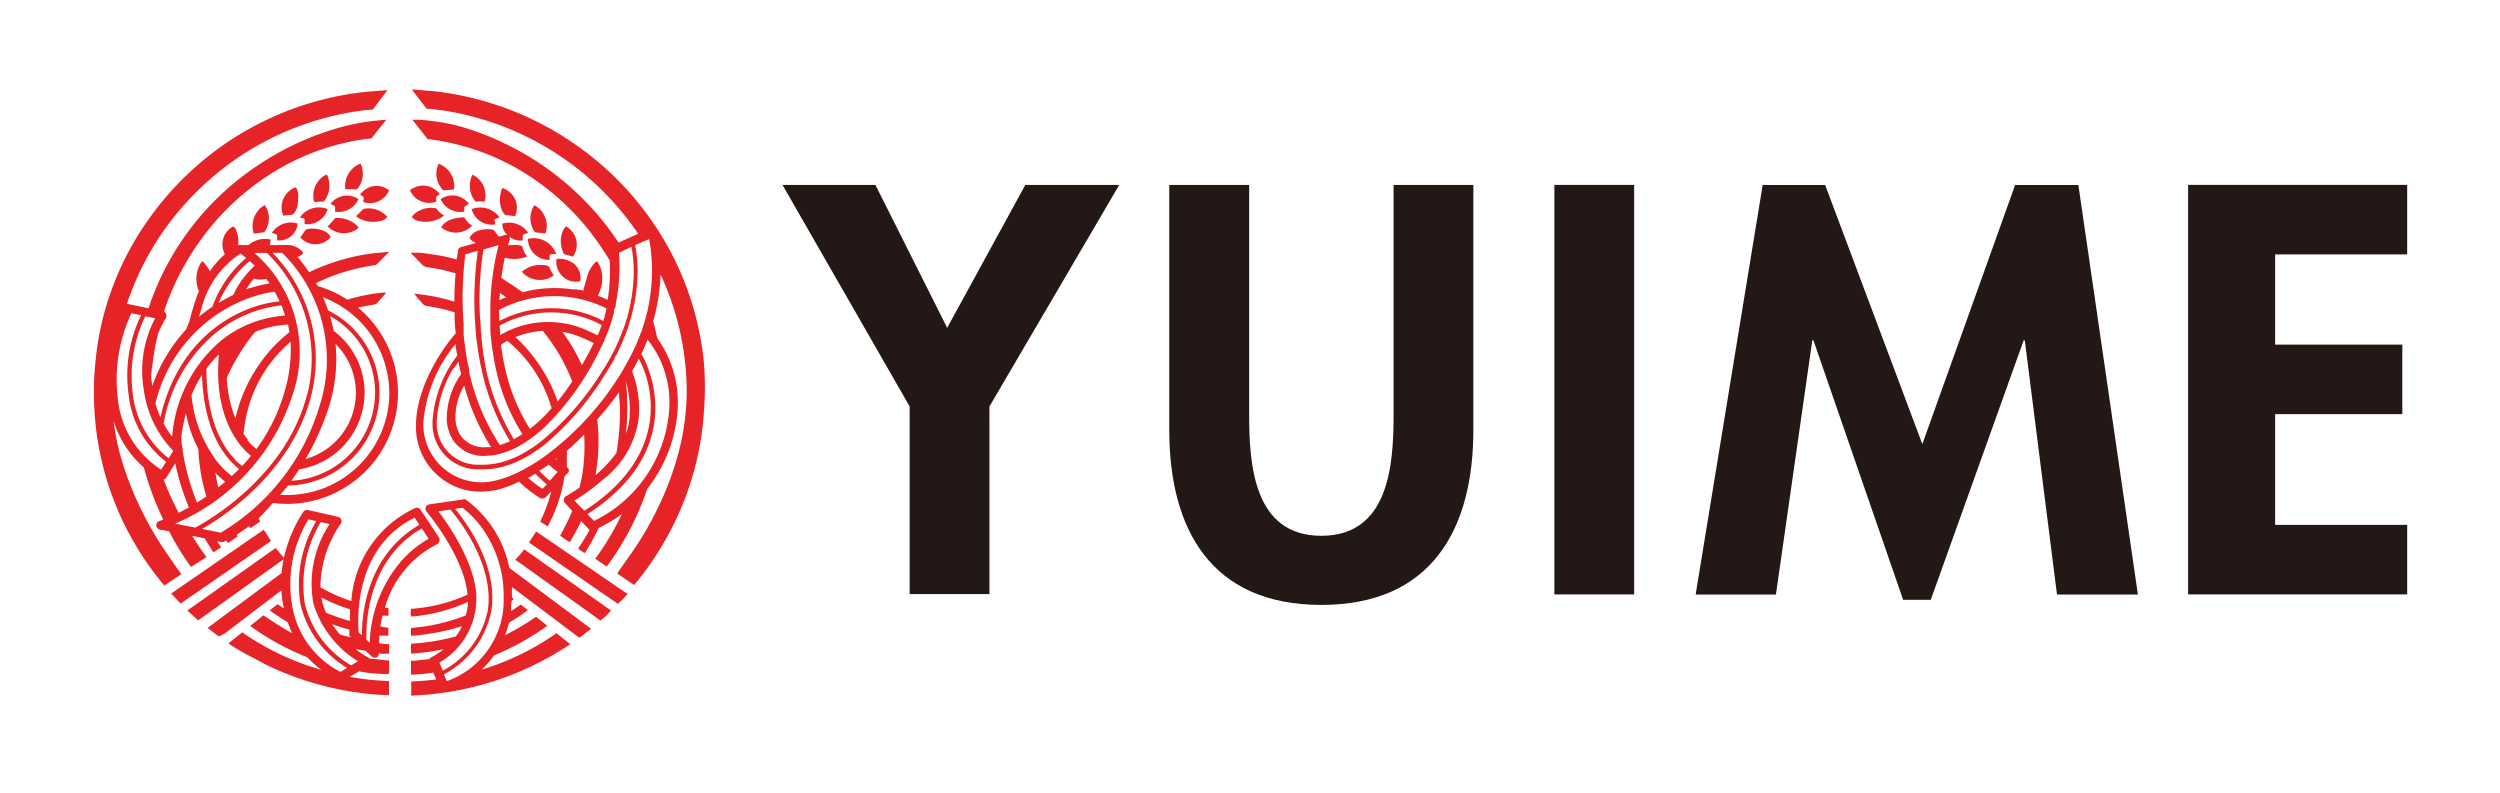
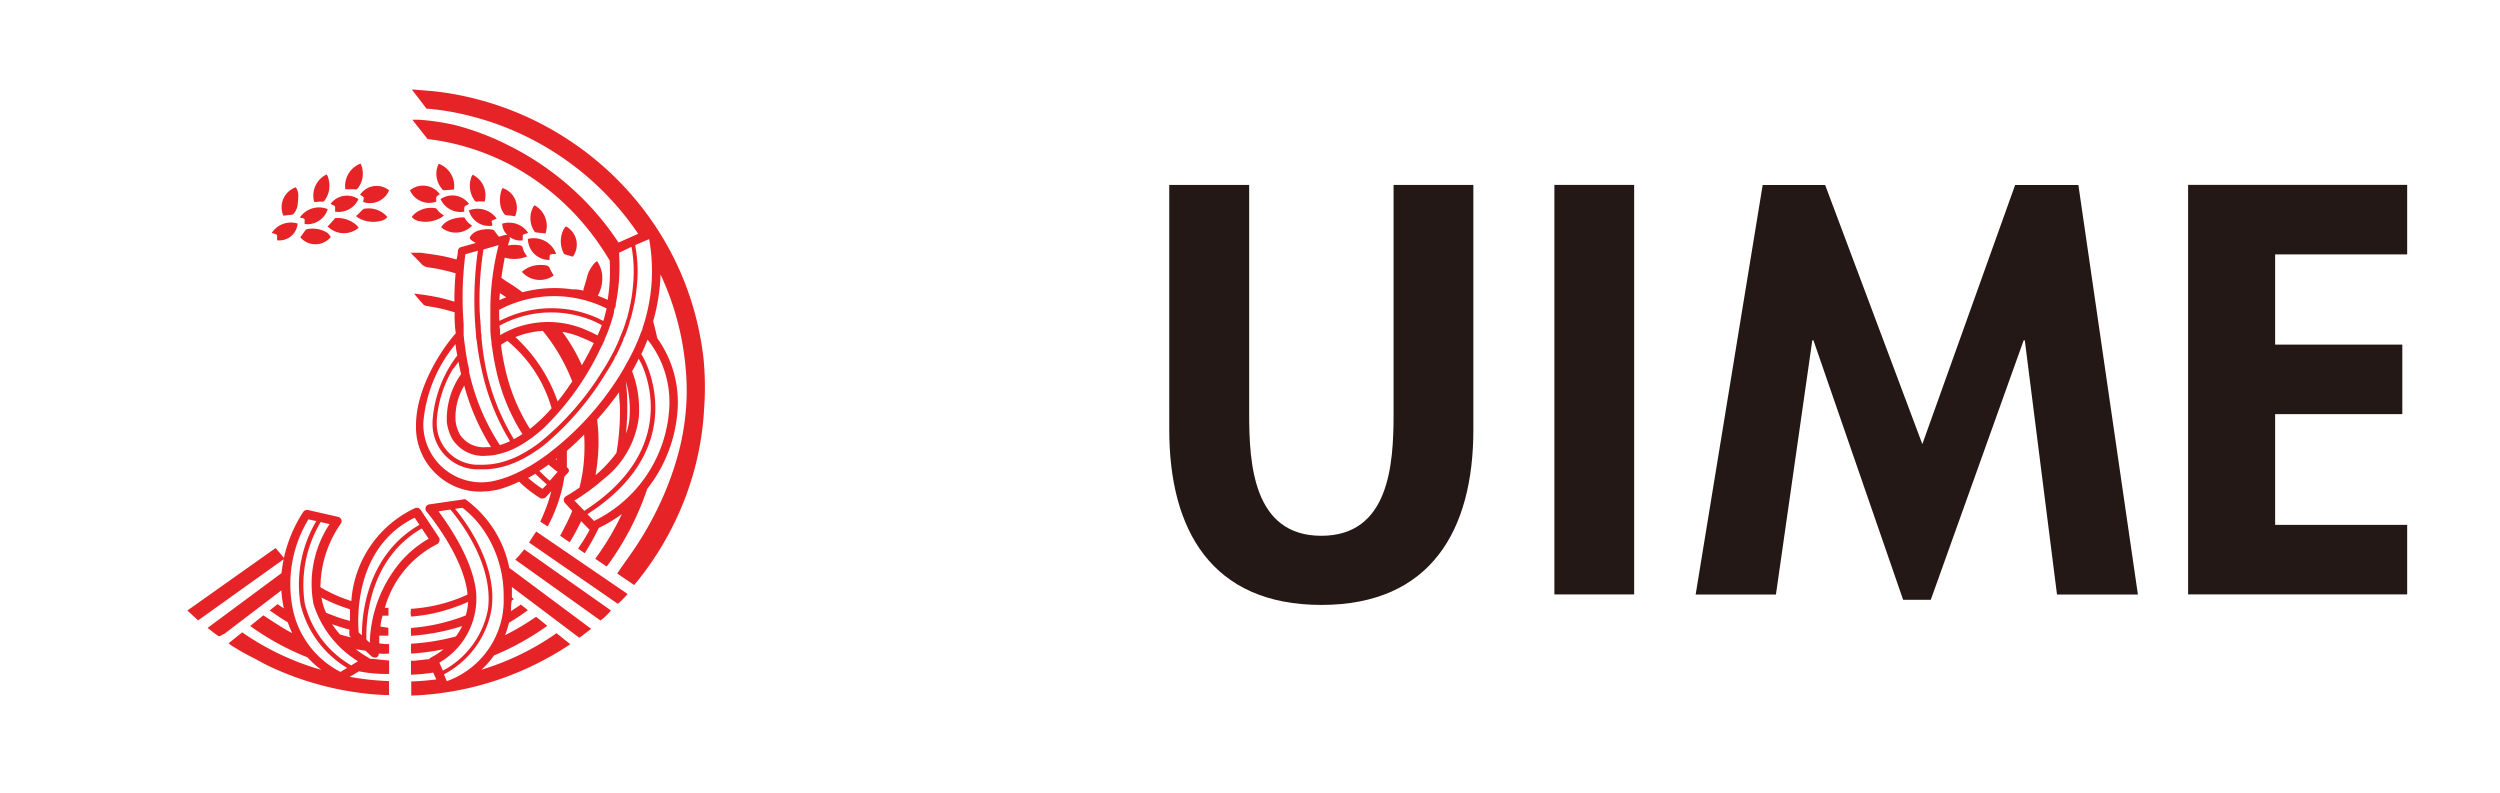
<svg xmlns="http://www.w3.org/2000/svg" width="268" height="85" viewBox="0 0 268 85">
  <g id="グループ_1703" data-name="グループ 1703" transform="translate(-445 -4333)">
    <rect id="長方形_1743" data-name="長方形 1743" width="268" height="85" transform="translate(445 4333)" fill="#fff" />
    <g id="グループ_1702" data-name="グループ 1702">
      <path id="パス_7642" data-name="パス 7642" d="M118.925,83.494a33.153,33.153,0,0,0-1.167-5.724,31.927,31.927,0,0,0-4.812-9.691,32.552,32.552,0,0,0-8.136-7.842,32.931,32.931,0,0,0-14.022-5.362c-.952-.134-1.9-.174-2.855-.268h-.268a2.251,2.251,0,0,0,.147.2l1.421,1.85h.2a28.465,28.465,0,0,1,4.839.871,30.835,30.835,0,0,1,17.641,12.534L109.809,71c-.482-.71-.978-1.421-1.514-2.091a30.352,30.352,0,0,0-10.282-8.324,28.316,28.316,0,0,0-5.831-2.2,25.046,25.046,0,0,0-3.766-.549h-.7l.2.268,1.42,1.8.711.094a25.664,25.664,0,0,1,8.19,2.681A26.871,26.871,0,0,1,106.874,70a30.31,30.31,0,0,1,1.984,2.922,19.82,19.82,0,0,1-.215,4.222c-.362-.174-.71-.308-1.059-.442a3.888,3.888,0,0,0,.483-1.81,3.138,3.138,0,0,0-.563-1.9l-.174.121a3.447,3.447,0,0,0-.9,1.581c-.107.443-.254.885-.388,1.341a.6.6,0,0,1,0,.12,4.058,4.058,0,0,0-1.166-.134,13.4,13.4,0,0,0-5.362.309c-.577-.429-1.167-.831-1.783-1.207l-.483-.335c.108-.844.242-1.568.362-2.171a3.65,3.65,0,0,0,2.413-.134,2.175,2.175,0,0,1-.5-.952.27.27,0,0,0-.228-.215,3.4,3.4,0,0,0-1.34,0,5.319,5.319,0,0,1,.161-.536.528.528,0,0,0,0-.4,1.89,1.89,0,0,0,1.42.389v-.3c0-.308,0-.322.309-.416l.281-.08a2.453,2.453,0,0,0-2.788-.992,1.732,1.732,0,0,0,.563,1.22.478.478,0,0,0-.308,0l-.617.174c-.147-.2-.3-.375-.429-.576a.386.386,0,0,0-.281-.188,3.194,3.194,0,0,0-1.341.067,1.7,1.7,0,0,0-.951.59c-.161.214-.161.254,0,.429a2.128,2.128,0,0,0,.549.348l-1.6.443a.468.468,0,0,0-.335.362,4.2,4.2,0,0,1-.148.965c-.455-.121-.911-.242-1.34-.335-.818-.161-1.662-.269-2.507-.389H87.531l.161.188c.321.321.643.643.951.978a1.125,1.125,0,0,0,.751.4,19.434,19.434,0,0,1,2.949.644c-.08.844-.134,1.876-.134,3.042a18.007,18.007,0,0,0-2.681-.643c-.509-.094-1.019-.147-1.608-.228a.588.588,0,0,0,.093.161c.295.349.59.7.9,1.032a.617.617,0,0,0,.268.121l.992.174a17.921,17.921,0,0,1,2.064.523,14.481,14.481,0,0,0,.121,2.252c-1.716,1.93-4.25,6-4.263,9.839a6.917,6.917,0,0,0,2.654,5.657A6.7,6.7,0,0,0,95,97.7a8.956,8.956,0,0,0,1.944-.228,12.089,12.089,0,0,0,2.2-.844,12.81,12.81,0,0,0,2.319,1.8.441.441,0,0,0,.228,0,.456.456,0,0,0,.349-.161l.563-.616a16.855,16.855,0,0,1-.805,2.4l-.375.871.778.51a1.186,1.186,0,0,0,.134-.228,17.12,17.12,0,0,0,1.34-3.485A13.805,13.805,0,0,0,104,96.1l.309-.335a.46.46,0,0,0,.187-.336.469.469,0,0,0-.228-.335V93.333c.63-.549,1.247-1.139,1.85-1.742a19.114,19.114,0,0,1-.161,4.021c-.093.563-.2,1.126-.335,1.662-.831.577-1.421.9-1.434.912a.473.473,0,0,0-.134.724l.791.858a18.68,18.68,0,0,1-.858,1.823c-.134.281-.282.549-.443.844l.966.657h.08l.107-.161c.4-.684.764-1.34,1.1-2.064l.912.938a19.08,19.08,0,0,1-1.059,1.729l-.174.282.657.456h.067l.08-.121a25.967,25.967,0,0,0,1.408-2.56,14.479,14.479,0,0,0,2.479-1.488,28.6,28.6,0,0,1-2.305,4.021l-.55.778,1.22.831.215-.282a30.087,30.087,0,0,0,4.021-7.708l.121-.348a15.271,15.271,0,0,0,3.244-8.378,11.809,11.809,0,0,0-2.172-7.761c-.134-.617-.282-1.22-.442-1.823a20.374,20.374,0,0,0,.79-5.014A29.733,29.733,0,0,1,117.035,84.9a24.234,24.234,0,0,1,0,3.941,26.48,26.48,0,0,1-.7,4.316,32.7,32.7,0,0,1-1.6,4.732,35.616,35.616,0,0,1-3.083,5.724c-.63.951-1.34,1.89-1.984,2.868l1.81,1.234.456-.55a32.874,32.874,0,0,0,3.767-5.925A32.081,32.081,0,0,0,118.2,94.3a31.109,31.109,0,0,0,.777-5.442,31.793,31.793,0,0,0-.053-5.362M97.088,76.417l.684.455a7.546,7.546,0,0,0-.737.309c.013-.255.04-.51.053-.764m-.08,1.8a12.577,12.577,0,0,1,11.515-.148c-.094.443-.215.885-.349,1.341-.255-.134-.509-.268-.791-.389a12.067,12.067,0,0,0-9.906.174l-.442.2c-.027-.415-.027-.8-.027-1.179m5.027,7.064a16.922,16.922,0,0,0-3.284-4.142,9.382,9.382,0,0,1,2.935-.67,20.7,20.7,0,0,1,1.662,2.359,21.426,21.426,0,0,1,1.5,3.056c-.536.805-1.059,1.528-1.569,2.158a16.075,16.075,0,0,0-1.246-2.761m.6,3.485a17.263,17.263,0,0,1-2.319,2.212,20.382,20.382,0,0,1-2.681-6.555c-.188-.831-.322-1.649-.429-2.453a5.9,5.9,0,0,1,.684-.429,14.482,14.482,0,0,1,4.745,7.225m1.153-8.19a8.811,8.811,0,0,1,1.85.523c.522.214,1.032.429,1.514.683-.429.858-.844,1.636-1.273,2.373a19.215,19.215,0,0,0-2.091-3.579m2.2-.349a10.149,10.149,0,0,0-8.874.7,5.141,5.141,0,0,0-.067-1.019l.617-.309a11.569,11.569,0,0,1,9.517-.16c.295.134.563.268.831.415-.134.362-.281.737-.455,1.1q-.767-.4-1.569-.724m-9.035-8.954a28.7,28.7,0,0,0-.884,6.408v2.734a11.324,11.324,0,0,0,.107,1.14c.04.388,0,.375.067.563l.08.576c.094.63.215,1.34.362,1.944a21.223,21.223,0,0,0,2.815,6.89c-.321.214-.616.388-.911.549a24.215,24.215,0,0,1-2.949-7.332,30.021,30.021,0,0,1-.523-3.593,1.511,1.511,0,0,0-.067-.549.723.723,0,0,0,0-.161c0-.684-.094-1.34-.121-2a34.338,34.338,0,0,1,.4-6.7Zm-3.565.979,1.34-.376a37.85,37.85,0,0,0-.187,9.062,1.623,1.623,0,0,0,.067.563,28.132,28.132,0,0,0,.576,3.351,24.619,24.619,0,0,0,2.989,7.44,6.571,6.571,0,0,1-1.086.415,23.4,23.4,0,0,1-3.2-7.439,3.756,3.756,0,0,1-.094-.376,1.736,1.736,0,0,1,0-.228,3.173,3.173,0,0,0-.134-.616c-.081-.443-.161-.871-.228-1.341l-.08-.6c-.068-.415-.108-.818-.148-1.22V79.714a36.325,36.325,0,0,1,.188-7.466M96.15,92.931h-.5a3.031,3.031,0,0,1-2.842-1.34,4.033,4.033,0,0,1-.469-1.448,6.6,6.6,0,0,1,.925-3.807,24.293,24.293,0,0,0,2.882,6.6m-3.5-9.169c.081.443.175.885.282,1.341A8.351,8.351,0,0,0,91.4,90.264a5.17,5.17,0,0,0,.576,1.782,3.914,3.914,0,0,0,3.687,1.81,5.177,5.177,0,0,0,1.045-.121l.509-.12.483-.148c.322-.12.67-.254,1.032-.429l.416-.227a10.226,10.226,0,0,0,.911-.563l.389-.269.375-.281.831-.684a29.366,29.366,0,0,0,6.287-8.807c.081-.147.148-.281.215-.429l.161-.321v-.094a11.2,11.2,0,0,0,.455-1.1l.161-.443c.148-.455.282-.911.389-1.34a.8.8,0,0,1,.107-.483c.107-.161.067-.321.094-.482a20.5,20.5,0,0,0,.335-5.416l1.341-.643a14.775,14.775,0,0,1,.187,3.86,18.357,18.357,0,0,1-.469,3l-.121.483a1.706,1.706,0,0,1-.147.469,10.547,10.547,0,0,1-.456,1.34c-.067.161-.12.309-.187.456q-.215.563-.483,1.126l-.214.442-.228.429c-.295.563-.63,1.14-1.006,1.716a30.247,30.247,0,0,1-6.7,7.641L101,92.7l-.389.268c-.322.215-.63.4-.938.577l-.416.228a7.967,7.967,0,0,1-.979.442l-.469.174-.5.148a7.9,7.9,0,0,1-2.064.281H94.89a4.423,4.423,0,0,1-4.571-4.27c0-.105,0-.21,0-.314V90.1a12.454,12.454,0,0,1,1.689-5.469,7.671,7.671,0,0,0,.643-.872m9,13.646a12.964,12.964,0,0,1-1.542-1.179c.269-.134.523-.282.791-.443.443.456.858.831,1.22,1.153Zm.791-.871a15.324,15.324,0,0,1-1.126-1.059,11.643,11.643,0,0,0,.992-.67,11.792,11.792,0,0,0,.965.777Zm.724-2.212-.107-.094.12-.093s-.013.12-.013.187m-.805-.75-.375.281-.4.282c-.322.227-.643.429-.965.63a3.47,3.47,0,0,1-.4.241c-.134.067-.577.335-.858.469l-.456.228-.456.2a10.825,10.825,0,0,1-1.742.59,6.22,6.22,0,0,1-7.829-6.1v-.081a15.122,15.122,0,0,1,3.459-8.431,7.7,7.7,0,0,0,.187,1.22,13.726,13.726,0,0,0-.9,1.34,12.935,12.935,0,0,0-1.756,5.7v.147a4.866,4.866,0,0,0,4.7,5.027c.1,0,.209,0,.314,0h.388a8.548,8.548,0,0,0,2.373-.348l.5-.161.483-.188c.308-.134.63-.281.938-.442a4.076,4.076,0,0,0,.415-.228c.322-.174.63-.375.952-.59l.389-.268.389-.281a30.843,30.843,0,0,0,6.7-7.748c.362-.55.67-1.086.965-1.609,0-.147.148-.3.228-.442l.215-.456c.187-.389.361-.764.509-1.139,0-.161.134-.309.188-.456.187-.483.348-.965.482-1.421a1.87,1.87,0,0,1,.148-.469l.12-.5a18.388,18.388,0,0,0,.536-3.271,14.894,14.894,0,0,0-.214-4.021l1.5-.644a19.125,19.125,0,0,1-.536,9.008l-.161.5a1.4,1.4,0,0,1-.174.483c-.161.469-.362.951-.576,1.434l-.228.483-.094.2c-.174.348-.349.683-.536,1.018s-.175.322-.268.483l-.269.482a31.252,31.252,0,0,1-7.855,8.821Zm8.218-7.681V85.8a11.354,11.354,0,0,1,.415,3.807,5.836,5.836,0,0,1-.389,1.863,27.707,27.707,0,0,0,0-5.576ZM107.49,90a33.609,33.609,0,0,0,2.373-2.95c0,.55.081,1.1.094,1.663a25.982,25.982,0,0,1-.375,4.839,14.178,14.178,0,0,1-2.239,2.386,22.764,22.764,0,0,0,.282-2.386A19.34,19.34,0,0,0,107.517,90Zm-2.412,8.659a21.043,21.043,0,0,0,3.1-2.279,9.867,9.867,0,0,0,3.807-6.7,11.451,11.451,0,0,0-.724-4.893,14.193,14.193,0,0,0,.711-1.34c.107.2.214.4.308.6.71,1.528,3.7,9.383-6.139,15.71Zm10.147-9.638a14.37,14.37,0,0,1-8.043,11.823l-.71-.724c10.093-6.5,6.984-14.611,6.26-16.246a8.276,8.276,0,0,0-.483-.912c.255-.523.469-1.046.67-1.555a10.722,10.722,0,0,1,2.306,7.614" transform="translate(401.5 4288)" fill="#e62327" />
      <path id="パス_7643" data-name="パス 7643" d="M84.286,112.167A5.462,5.462,0,0,1,84.514,111h.63v-.845h-.388a10.977,10.977,0,0,1,5.563-6.8.455.455,0,0,0,.268-.293.531.531,0,0,0,0-.4l-2.011-3.03a.482.482,0,0,0-.59-.16,11.887,11.887,0,0,0-6.823,9.959,16.19,16.19,0,0,1-3.311-1.474,12.07,12.07,0,0,1,2.172-6.81.471.471,0,0,0,.067-.442.5.5,0,0,0-.335-.295l-3.244-.738a.5.5,0,0,0-.5.2,14.9,14.9,0,0,0-2.078,4.933l-.885-1.058-9.463,6.7,1.152,1.058,9.169-6.554c-.094.468-.174.978-.228,1.487l-7.922,5.871c.308.241.576.469.871.67s.282.362.8,0h.08l6.153-4.692a12.307,12.307,0,0,0,.268,1.931c-.228-.147-.456-.295-.67-.455l-.845.67c.63.455,1.274.884,1.93,1.274.148.414.309.8.483,1.179-.684-.375-1.34-.778-2.024-1.22l-1.072-.7-1.408,1.14a28.273,28.273,0,0,0,6.139,3.364,10.811,10.811,0,0,0,1.488,1.341,28.637,28.637,0,0,1-8.485-4.022L68,113.964l.2.16a25.531,25.531,0,0,0,2.332,1.34c.55.268,1.073.591,1.622.858a32.444,32.444,0,0,0,5.536,2.065,31.508,31.508,0,0,0,4.3.871,27.2,27.2,0,0,0,2.963.254H85.2v-1.5a28.88,28.88,0,0,1-4.209-.457l.992-.59a15.227,15.227,0,0,0,3.23.282V115.8h-.134l-1.635-.173H83.16a.424.424,0,0,0-.12-.1,11.141,11.141,0,0,1-1.408-.937l1.059.174.63.589a.508.508,0,0,0,.322.135.54.54,0,0,0,.188,0,.47.47,0,0,0,.281-.429,5.455,5.455,0,0,0,1.1,0v-1.019a4.671,4.671,0,0,1-1.059-.08v-.819h.979a1.733,1.733,0,0,0,0-.228V112.3Zm-3.123,1.166c-.415-.093-.818-.2-1.22-.321a10.2,10.2,0,0,1-.844-1.1c.482.174.965.321,1.34.442l.51.133v.6a.417.417,0,0,0,.214.241m-.147-3.015v1.246c-.456-.117-.9-.25-1.341-.4l-1.22-.468a7.674,7.674,0,0,1-.4-1.14,2.392,2.392,0,0,0-.107-.5,18.16,18.16,0,0,0,3.07,1.261m-6.153-.149a13.4,13.4,0,0,1,1.7-9.489l.845.187a13.27,13.27,0,0,0-1.689,8.955,10.917,10.917,0,0,0,4.986,6.782l-.71.429a9.759,9.759,0,0,1-5.134-6.864m7.011,5.724-.724.442a10.543,10.543,0,0,1-4.973-6.608,13.148,13.148,0,0,1,1.7-8.754l.952.216a11.63,11.63,0,0,0-1.716,8.592,11.1,11.1,0,0,0,4.759,6.112m.429-2.775-.349-.307c-.107-1.234-.563-9.1,6-12.306l.51.763c-5.791,3.339-6.18,9.947-6.166,11.85m.844.792-.362-.336c0-.629-.362-8.3,5.938-11.916l.738,1.1a11.6,11.6,0,0,0-2.949,2.412,14.061,14.061,0,0,0-3.365,8.741" transform="translate(401.5 4288)" fill="#e62327" />
      <path id="パス_7644" data-name="パス 7644" d="M73.214,70.76A1.971,1.971,0,0,0,75.4,69.038c0-.025.005-.049.007-.074a2.452,2.452,0,0,0-2.774,1.005l.388.121a.227.227,0,0,1,.189.261v.007c-.013.107,0,.241,0,.4" transform="translate(401.5 4288)" fill="#e62327" />
      <path id="パス_7645" data-name="パス 7645" d="M75.48,65.934a1.626,1.626,0,0,0-.268-.858,2.266,2.266,0,0,0-1.4,2.88c.019.055.04.109.063.163l.845-.094a.321.321,0,0,0,.295-.161,1.8,1.8,0,0,0,.375-.791,10.864,10.864,0,0,0,.094-1.139" transform="translate(401.5 4288)" fill="#e62327" />
-       <path id="パス_7646" data-name="パス 7646" d="M60.935,103.669a36.75,36.75,0,0,1-3.07-5.724,31.26,31.26,0,0,1-1.621-4.732,26.225,26.225,0,0,1-.563-3.083,10.961,10.961,0,0,0,3.243,4.986,31.582,31.582,0,0,0,1.341,3.941c.228.55.482,1.113.737,1.649l-.415.148a.456.456,0,0,0-.335.469.469.469,0,0,0,.375.442l1.005.188a28.533,28.533,0,0,0,2.225,3.659l.134.161,1.636-1.045-.081-.134c-.509-.7-.992-1.408-1.434-2.145l1.341.268c.254.442.522.871.817,1.34a1.157,1.157,0,0,0,.134.161l.805-.549c-.148-.215-.282-.429-.416-.644l.442.081h.094a.525.525,0,0,0,.335-.134h.121l.161.241.536-.362.5-.349-.094-.187q.564-.363,1.341-.925a1.92,1.92,0,0,0,.107.241l1.032-.71c0-.094,0-.134-.067-.188l-.08-.161a21.276,21.276,0,0,0,1.528-1.662,11.318,11.318,0,0,0,1.528.107,11.9,11.9,0,0,0,7.6-21.045c.577-.134,1.153-.241,1.743-.322a.561.561,0,0,0,.335-.188c.268-.321.563-.643.845-.965a.949.949,0,0,0,.08-.134h-.282a18.957,18.957,0,0,0-3.86.764,12.082,12.082,0,0,0-3.177-1.461l-.174-.322a21.088,21.088,0,0,1,6.193-1.9.569.569,0,0,0,.308-.107c.456-.443.9-.912,1.341-1.341l-1.341.121a20.459,20.459,0,0,0-3.23.59,22.12,22.12,0,0,0-4.022,1.474c-.442-.643-.871-1.193-1.233-1.635a1.61,1.61,0,0,0,.616-.416,2.195,2.195,0,0,0-.147-.187,1.107,1.107,0,0,0-.174-.175,2.173,2.173,0,0,0-1.555-.5.393.393,0,0,0-.215,0h-1.5a2.135,2.135,0,0,0,.08-.589,2.682,2.682,0,0,0-2.359.589H69.032a3.177,3.177,0,0,0-.161-1.447.873.873,0,0,0-.376-.55A2.186,2.186,0,0,0,67.6,72.23l.01.018A9.573,9.573,0,0,0,66,74.084a4.013,4.013,0,0,0-.751-1.045h-.12a2.487,2.487,0,0,0-.215.348,3.389,3.389,0,0,0-.362,1.394,3.52,3.52,0,0,0,.269,1.448,12.933,12.933,0,0,0-.537,1.528c-.187.563-.335,1.126-.482,1.689l-.362.885a17.422,17.422,0,0,0-3.633,6.1c0-.322-.08-.643-.107-.952a10.6,10.6,0,0,1,.161-1.514,26.451,26.451,0,0,1,.563-3.124,11.753,11.753,0,0,1,.871-1.769.442.442,0,0,0,0-.429.51.51,0,0,0-.214-.255,28.139,28.139,0,0,1,3.659-7.278,27.151,27.151,0,0,1,6.086-6.3,25.942,25.942,0,0,1,4.8-2.855,25.452,25.452,0,0,1,7.426-2.1h.255s.978-1.247,1.421-1.783l.187-.242-1,.094a23.31,23.31,0,0,0-3.834.7A30.528,30.528,0,0,0,71.485,62.5a29.781,29.781,0,0,0-6.7,5.911,29.349,29.349,0,0,0-5.362,9.638L57.4,77.623a.42.42,0,0,0-.308,0,30.612,30.612,0,0,1,3.579-7.346,31.272,31.272,0,0,1,6.1-6.7,30.663,30.663,0,0,1,11.649-5.952,28.123,28.123,0,0,1,4.826-.871h.214l1.421-1.877a2.07,2.07,0,0,0,.147-.2h-.268c-.965.094-1.917.134-2.868.268A32.7,32.7,0,0,0,59.742,68.079,31.64,31.64,0,0,0,54.9,77.771,30.733,30.733,0,0,0,53.764,83.5a31.789,31.789,0,0,0-.148,5.361,31.951,31.951,0,0,0,7.051,18.365c.134.188.3.362.442.549l1.837-1.233c-.711-.925-1.341-1.917-2.011-2.868m1.448-4.236a27.737,27.737,0,0,1-1.341-3.043.391.391,0,0,0,.269-.161l.978-1.568q.268,1.273.643,2.493c.242.764.523,1.5.818,2.239-.4.214-.764.415-1.112.576-.094-.188-.175-.362-.255-.536M63.053,93a4.753,4.753,0,0,1-.107-1.246,20.046,20.046,0,0,1,.482-2.44,14.732,14.732,0,0,0,1.341,3.834,19.466,19.466,0,0,0,.858,5.067c-.349.241-.684.456-1.006.657a24.857,24.857,0,0,1-1.541-5.563A.483.483,0,0,0,63.053,93m3.539,2.681a11.8,11.8,0,0,0,1.046.966c-.242.214-.483.415-.738.6-.12-.483-.214-1.019-.308-1.528Zm-.107-1.608a13.684,13.684,0,0,1-2.453-6.7,14.058,14.058,0,0,1,1.126-2.2c.12,4.115,1.219,7.359,3.244,9.45a6.708,6.708,0,0,0,.723.657c-.254.268-.522.51-.777.751a9.893,9.893,0,0,1-1.863-1.917Zm2.252.214c-2.038-2.077-3.11-5.442-3.11-9.758a12.768,12.768,0,0,1,1.34-1.542c-.482,5.362,1.193,8.365,2.36,9.8A9.162,9.162,0,0,0,70.4,93.87c-.308.389-.617.75-.938,1.086a7.759,7.759,0,0,1-.724-.63Zm1.34-2.144a6.865,6.865,0,0,1-.456-.617,2.062,2.062,0,0,1,.067-.63,14.344,14.344,0,0,1,2.869-7.051,14.89,14.89,0,0,1,2.091-2.212,15.611,15.611,0,0,1-.71,5.577,19.071,19.071,0,0,1-2.949,5.925,7,7,0,0,1-.952-.925Zm2.413-9.612a16.725,16.725,0,0,0-3.753,7.306,13.191,13.191,0,0,1-.925-4.33,18.8,18.8,0,0,1,1.34-2.533,17.186,17.186,0,0,1,1.729-2.413,10.885,10.885,0,0,1,3.445-.764h.068a5.666,5.666,0,0,0,.147.8A16.729,16.729,0,0,0,72.45,82.57Zm-5.268-1.045a15.065,15.065,0,0,0-5.268,10.321,9.927,9.927,0,0,1-.912-1.407,16.157,16.157,0,0,1,5.5-9.638,13.575,13.575,0,0,1,7.132-3.029c.147.361.268.737.388,1.1a12.268,12.268,0,0,0-6.836,2.654M85.238,87.1A10.978,10.978,0,0,1,74.273,98.065h-.751c.282-.321.563-.67.845-1.018a9.973,9.973,0,0,0,9.812-9.96,9.852,9.852,0,0,0-5.5-8.807c-.174-.5-.349-.965-.55-1.407a10.992,10.992,0,0,1,7.1,10.268Zm-5.764-5.227a7.373,7.373,0,0,1-3.217,12.332,28.271,28.271,0,0,0,2.426-5.362,17,17,0,0,0,.791-6.93Zm3.11,5.227a8.273,8.273,0,0,0-3.325-6.635,13.667,13.667,0,0,0-.375-1.582A9.384,9.384,0,0,1,83.71,87.06a9.49,9.49,0,0,1-8.981,9.477c.281-.388.563-.791.844-1.22a8.338,8.338,0,0,0,7.011-8.176Zm-8.847-15a16.085,16.085,0,0,1,4.021,16.42A23.711,23.711,0,0,1,67.168,102.1l-2.01-.4c2.372-1.34,9.6-6.086,11.7-14.276A16.206,16.206,0,0,0,72.705,72.1Zm2.681,15.2c-2.239,8.727-10.429,13.4-11.971,14.263l-2.171-.429A22.413,22.413,0,0,0,74.8,87.516a14.083,14.083,0,0,0-4.022-15.4h1.341a15.806,15.806,0,0,1,4.316,15.2ZM72.034,74.889c.121.147.242.321.362.482a14.084,14.084,0,0,0-2.091.523h-.094l-.321.121a9.852,9.852,0,0,1,.831-1.14,2.674,2.674,0,0,0,1.327.027Zm-1.783-1.931.563.523a9.655,9.655,0,0,0-2.305,3.137c-.55.268-1.073.549-1.582.858a12.323,12.323,0,0,1,3.338-4.5Zm-.991-.777c.147.094.361.255.63.469a12.308,12.308,0,0,0-3.62,5.228c-.5.335-.965.684-1.421,1.059.081-.308.175-.6.268-.912a9.882,9.882,0,0,1,4.156-5.831Zm1.1,4.692h.094a11.243,11.243,0,0,1,2.493-.6c.187.336.362.684.523,1.033-3.553.321-10.563,3.029-12.775,12.426a13.885,13.885,0,0,1-.536-1.461A15.991,15.991,0,0,1,70.372,76.886ZM60.131,79.125a12.065,12.065,0,0,0-1.207,7.721,11.588,11.588,0,0,0,3.151,6.488l-.5.79a10.2,10.2,0,0,1-3.834-6.876,14.65,14.65,0,0,1,1.34-8.351Zm-2.547-.55,1.046.214a14.744,14.744,0,0,0-1.341,8.526A10.426,10.426,0,0,0,61.311,94.5l-.537.844a10.214,10.214,0,0,1-4.638-7.56,16.869,16.869,0,0,1,1.448-9.209" transform="translate(401.5 4288)" fill="#e62327" />
-       <path id="パス_7647" data-name="パス 7647" d="M71.78,101.778l-9.933,6.85,1.019,1.072,9.678-6.7c-.214-.4-.509-.8-.764-1.22" transform="translate(401.5 4288)" fill="#e62327" />
-       <path id="パス_7648" data-name="パス 7648" d="M70.708,70.036c.295,0,.6-.094.9-.107a.363.363,0,0,0,.335-.2,2.549,2.549,0,0,0,.188-2.306,3.129,3.129,0,0,0-.255-.442,2.574,2.574,0,0,0-1.166,3.056" transform="translate(401.5 4288)" fill="#e62327" />
      <path id="パス_7649" data-name="パス 7649" d="M97.8,68.079a7.146,7.146,0,0,1,.912.107,2.225,2.225,0,0,0-1.117-2.942,2.1,2.1,0,0,0-.225-.087,1.362,1.362,0,0,0-.134.308,3.294,3.294,0,0,0-.093,1.528,2.045,2.045,0,0,0,.389.912.4.4,0,0,0,.268.174" transform="translate(401.5 4288)" fill="#e62327" />
      <path id="パス_7650" data-name="パス 7650" d="M98.737,105l9.129,6.515a5.535,5.535,0,0,0,1.126-1.073l-9.3-6.555A10.239,10.239,0,0,1,98.737,105" transform="translate(401.5 4288)" fill="#e62327" />
      <path id="パス_7651" data-name="パス 7651" d="M100.211,103.159l9.517,6.568c.215-.187.389-.335.55-.5l.5-.549-9.8-6.7c-.255.362-.5.764-.764,1.18" transform="translate(401.5 4288)" fill="#e62327" />
      <path id="パス_7652" data-name="パス 7652" d="M90.734,66.35a2.332,2.332,0,0,0,2.533,1.34v-.321a.3.3,0,0,1,.2-.335l.308-.175a2.2,2.2,0,0,0-3.043-.509" transform="translate(401.5 4288)" fill="#e62327" />
      <path id="パス_7653" data-name="パス 7653" d="M102.852,74.54c-.147-.281-.322-.55-.442-.831a.414.414,0,0,0-.282-.241,3.4,3.4,0,0,0-1.34,0,2.9,2.9,0,0,0-1.341.67,2.548,2.548,0,0,0,3.4.4" transform="translate(401.5 4288)" fill="#e62327" />
-       <path id="パス_7654" data-name="パス 7654" d="M96.74,68.427l.3-.134a2.519,2.519,0,0,0-2.976-.871,2.225,2.225,0,0,0,2.506,1.635v-.241c-.106-.242-.106-.295.175-.389" transform="translate(401.5 4288)" fill="#e62327" />
+       <path id="パス_7654" data-name="パス 7654" d="M96.74,68.427a2.519,2.519,0,0,0-2.976-.871,2.225,2.225,0,0,0,2.506,1.635v-.241c-.106-.242-.106-.295.175-.389" transform="translate(401.5 4288)" fill="#e62327" />
      <path id="パス_7655" data-name="パス 7655" d="M104.085,72.274l.831.241a2.225,2.225,0,0,0-.508-3.1,2.1,2.1,0,0,0-.243-.152,2.934,2.934,0,0,0-.241.322,2.83,2.83,0,0,0,0,2.56.281.281,0,0,0,.161.134" transform="translate(401.5 4288)" fill="#e62327" />
-       <path id="パス_7656" data-name="パス 7656" d="M103.16,72.757a2.13,2.13,0,0,0,2.547,2.4,2.05,2.05,0,0,0-.63-1.849,2.682,2.682,0,0,0-1.917-.55" transform="translate(401.5 4288)" fill="#e62327" />
      <path id="パス_7657" data-name="パス 7657" d="M87.45,65.4a2.252,2.252,0,0,0,2.815,1.22v-.241a.375.375,0,0,1,.161-.416l.228-.134a2.213,2.213,0,0,0-3.085-.52c-.04.029-.08.059-.119.091" transform="translate(401.5 4288)" fill="#e62327" />
      <path id="パス_7658" data-name="パス 7658" d="M94.152,63.722a.168.168,0,0,1-.067.134,2.681,2.681,0,0,0,.268,2.6.282.282,0,0,0,.349.147,1.841,1.841,0,0,1,.469,0h.281a2.453,2.453,0,0,0-1.3-2.882" transform="translate(401.5 4288)" fill="#e62327" />
      <path id="パス_7659" data-name="パス 7659" d="M81.834,65.21a2.494,2.494,0,0,0,.523-2,1.524,1.524,0,0,0-.215-.671A2.575,2.575,0,0,0,80.52,65.29h.965a.32.32,0,0,0,.349-.08" transform="translate(401.5 4288)" fill="#e62327" />
      <path id="パス_7660" data-name="パス 7660" d="M84.313,68.682a1.1,1.1,0,0,0,.71-.429,2.677,2.677,0,0,0-2.506-.871,1.325,1.325,0,0,0-.188.134l-.442.456-.228.187.255.2a3.215,3.215,0,0,0,2.4.322" transform="translate(401.5 4288)" fill="#e62327" />
      <path id="パス_7661" data-name="パス 7661" d="M81.954,69.419a2.69,2.69,0,0,0-.308-.349,3.128,3.128,0,0,0-2.132-.7c-.107,0-.147.081-.2.148s-.362.4-.536.6l-.161.148a2.454,2.454,0,0,0,3.338.147" transform="translate(401.5 4288)" fill="#e62327" />
      <path id="パス_7662" data-name="パス 7662" d="M78.951,70.425a1.193,1.193,0,0,0-.55-.576,2.954,2.954,0,0,0-1.969-.282.34.34,0,0,0-.189.107l-.548.764a2.13,2.13,0,0,0,3,.242,2.248,2.248,0,0,0,.252-.255" transform="translate(401.5 4288)" fill="#e62327" />
      <path id="パス_7663" data-name="パス 7663" d="M82.1,65.88l.161.094c.268.187.268.187.188.5v.187a2.225,2.225,0,0,0,2.761-1.26,2.131,2.131,0,0,0-3,.328,1.87,1.87,0,0,0-.114.155" transform="translate(401.5 4288)" fill="#e62327" />
      <path id="パス_7664" data-name="パス 7664" d="M78.938,66.846l.161.094c.348.161.348.161.322.549v.2a2.331,2.331,0,0,0,2.506-1.34,2.2,2.2,0,0,0-2.989.5" transform="translate(401.5 4288)" fill="#e62327" />
      <path id="パス_7665" data-name="パス 7665" d="M78.027,66.618a.254.254,0,0,0,.268-.121,2.681,2.681,0,0,0,.416-2.332,1.378,1.378,0,0,0-.188-.469,2.506,2.506,0,0,0-1.34,2.949h.281a2.413,2.413,0,0,1,.563-.027" transform="translate(401.5 4288)" fill="#e62327" />
      <path id="パス_7666" data-name="パス 7666" d="M93.335,68.4c0-.106-.147-.093-.241-.093a3.779,3.779,0,0,0-1.341.267,1.983,1.983,0,0,0-.965.791,2.439,2.439,0,0,0,3.324-.174,2.4,2.4,0,0,1-.777-.791" transform="translate(401.5 4288)" fill="#e62327" />
      <path id="パス_7667" data-name="パス 7667" d="M90.332,67.409a.355.355,0,0,0-.2-.094,2.686,2.686,0,0,0-1.622.241,2.189,2.189,0,0,0-.871.7,1.336,1.336,0,0,0,.844.456,3.245,3.245,0,0,0,2.011-.241,1.42,1.42,0,0,0,.6-.389,2.007,2.007,0,0,1-.764-.67" transform="translate(401.5 4288)" fill="#e62327" />
      <path id="パス_7668" data-name="パス 7668" d="M90.533,62.556a2.248,2.248,0,0,0-.255,1.019,2.523,2.523,0,0,0,.617,1.689.243.243,0,0,0,.2.134l1.072-.081a2.546,2.546,0,0,0-1.635-2.761" transform="translate(401.5 4288)" fill="#e62327" />
      <path id="パス_7669" data-name="パス 7669" d="M75.654,68.307l.147.067h.161c.2.107.228.147.188.375a1.714,1.714,0,0,1,0,.268,2.278,2.278,0,0,0,2.48-1.6,2.481,2.481,0,0,0-2.976.885" transform="translate(401.5 4288)" fill="#e62327" />
      <path id="パス_7670" data-name="パス 7670" d="M102.41,72.864v-.349c0-.214.107-.254.322-.281h.388a2.546,2.546,0,0,0-3.029-1.622,2.279,2.279,0,0,0,2.305,2.252h.014" transform="translate(401.5 4288)" fill="#e62327" />
      <path id="パス_7671" data-name="パス 7671" d="M100.962,69.915l1.019.107a2.52,2.52,0,0,0-1.18-3.016l-.107.121a2.572,2.572,0,0,0,.094,2.681.321.321,0,0,0,.174.107" transform="translate(401.5 4288)" fill="#e62327" />
      <path id="パス_7672" data-name="パス 7672" d="M93.429,98.548a.393.393,0,0,0-.322,0l-3.605.523a.468.468,0,0,0-.282.764s3.887,4.6,4.383,8.7v.215a17.181,17.181,0,0,1-6.032,1.515,1.718,1.718,0,0,0,0,.831,17.816,17.816,0,0,0,4.866-1.073,13.087,13.087,0,0,0,1.247-.509,6.589,6.589,0,0,1-.255,1.461,20.3,20.3,0,0,1-5.858,1.341,4.407,4.407,0,0,0,0,.844,22.994,22.994,0,0,0,5.469-1.045,6.077,6.077,0,0,1-.671,1.112,23.465,23.465,0,0,1-4.8.778,9.355,9.355,0,0,0,0,1.059,22.842,22.842,0,0,0,3.485-.47,7.589,7.589,0,0,1-1.341.885.4.4,0,0,0-.187.174l-1.568.175h-.4v1.5a17.59,17.59,0,0,0,2.386-.228l.322.737c-.9.108-1.8.188-2.681.215v1.515a32.709,32.709,0,0,0,17.05-5.51l-1.475-1.179a28.262,28.262,0,0,1-8.042,3.914,9.6,9.6,0,0,0,1.341-1.528,28.585,28.585,0,0,0,5.71-3.177l-1.193-.965-.214.134a26.205,26.205,0,0,1-3.124,1.836,9.371,9.371,0,0,0,.429-1.34c.684-.4,1.341-.845,2.023-1.341l-.75-.6-1.058.7a5.653,5.653,0,0,1,.08-1.139l.228-.148-.215-.188v-1.112l7.226,5.442c.226-.161.442-.308.629-.469l.644-.483-8.78-6.541a11.942,11.942,0,0,0-4.665-7.319m1.1,9.812c-.415-3.485-2.949-7.1-4.021-8.552l1.273-.188c.818.952,4.705,5.818,4.022,10.724a9.389,9.389,0,0,1-4.826,6.542l-.375-.858a7.95,7.95,0,0,0,3.927-7.668M91.4,118.025l-.308-.737a9.834,9.834,0,0,0,5.092-6.9c.712-4.825-2.76-9.463-3.9-10.844l.791-.107a10.149,10.149,0,0,1,2.144,2.225A12.41,12.41,0,0,1,97.491,109a9.21,9.21,0,0,1-6.086,9.021" transform="translate(401.5 4288)" fill="#e62327" />
-       <path id="パス_7673" data-name="パス 7673" d="M127.383,64.822h9.96l7.694,15.322,8.378-15.322h10.067L149.568,88.575v20.107h-8.552V88.575Z" transform="translate(401.5 4288)" fill="#231815" />
      <path id="パス_7674" data-name="パス 7674" d="M168.844,64.822h8.566V89.393c0,5.362.455,13.043,7.734,13.043s7.748-7.629,7.748-13.043V64.822h8.552V91.081c0,10.725-4.531,18.767-16.3,18.767s-16.3-8.056-16.3-18.767Z" transform="translate(401.5 4288)" fill="#231815" />
      <rect id="長方形_1599" data-name="長方形 1599" width="8.552" height="43.9" transform="translate(611.63 4352.822)" fill="#231815" />
      <path id="パス_7675" data-name="パス 7675" d="M260.559,81.483h-.121L250.479,109.3h-2.963L237.9,81.483h-.121l-3.9,27.252h-8.606l7.185-43.9h6.7l10.416,27.775,9.946-27.775h6.783l6.38,43.9h-8.673Z" transform="translate(401.5 4288)" fill="#231815" />
      <path id="パス_7676" data-name="パス 7676" d="M287.395,72.274v9.665h13.633v7.453H287.395v11.876H301.55v7.453H278.065v-43.9H301.55v7.453Z" transform="translate(401.5 4288)" fill="#231815" />
    </g>
  </g>
</svg>